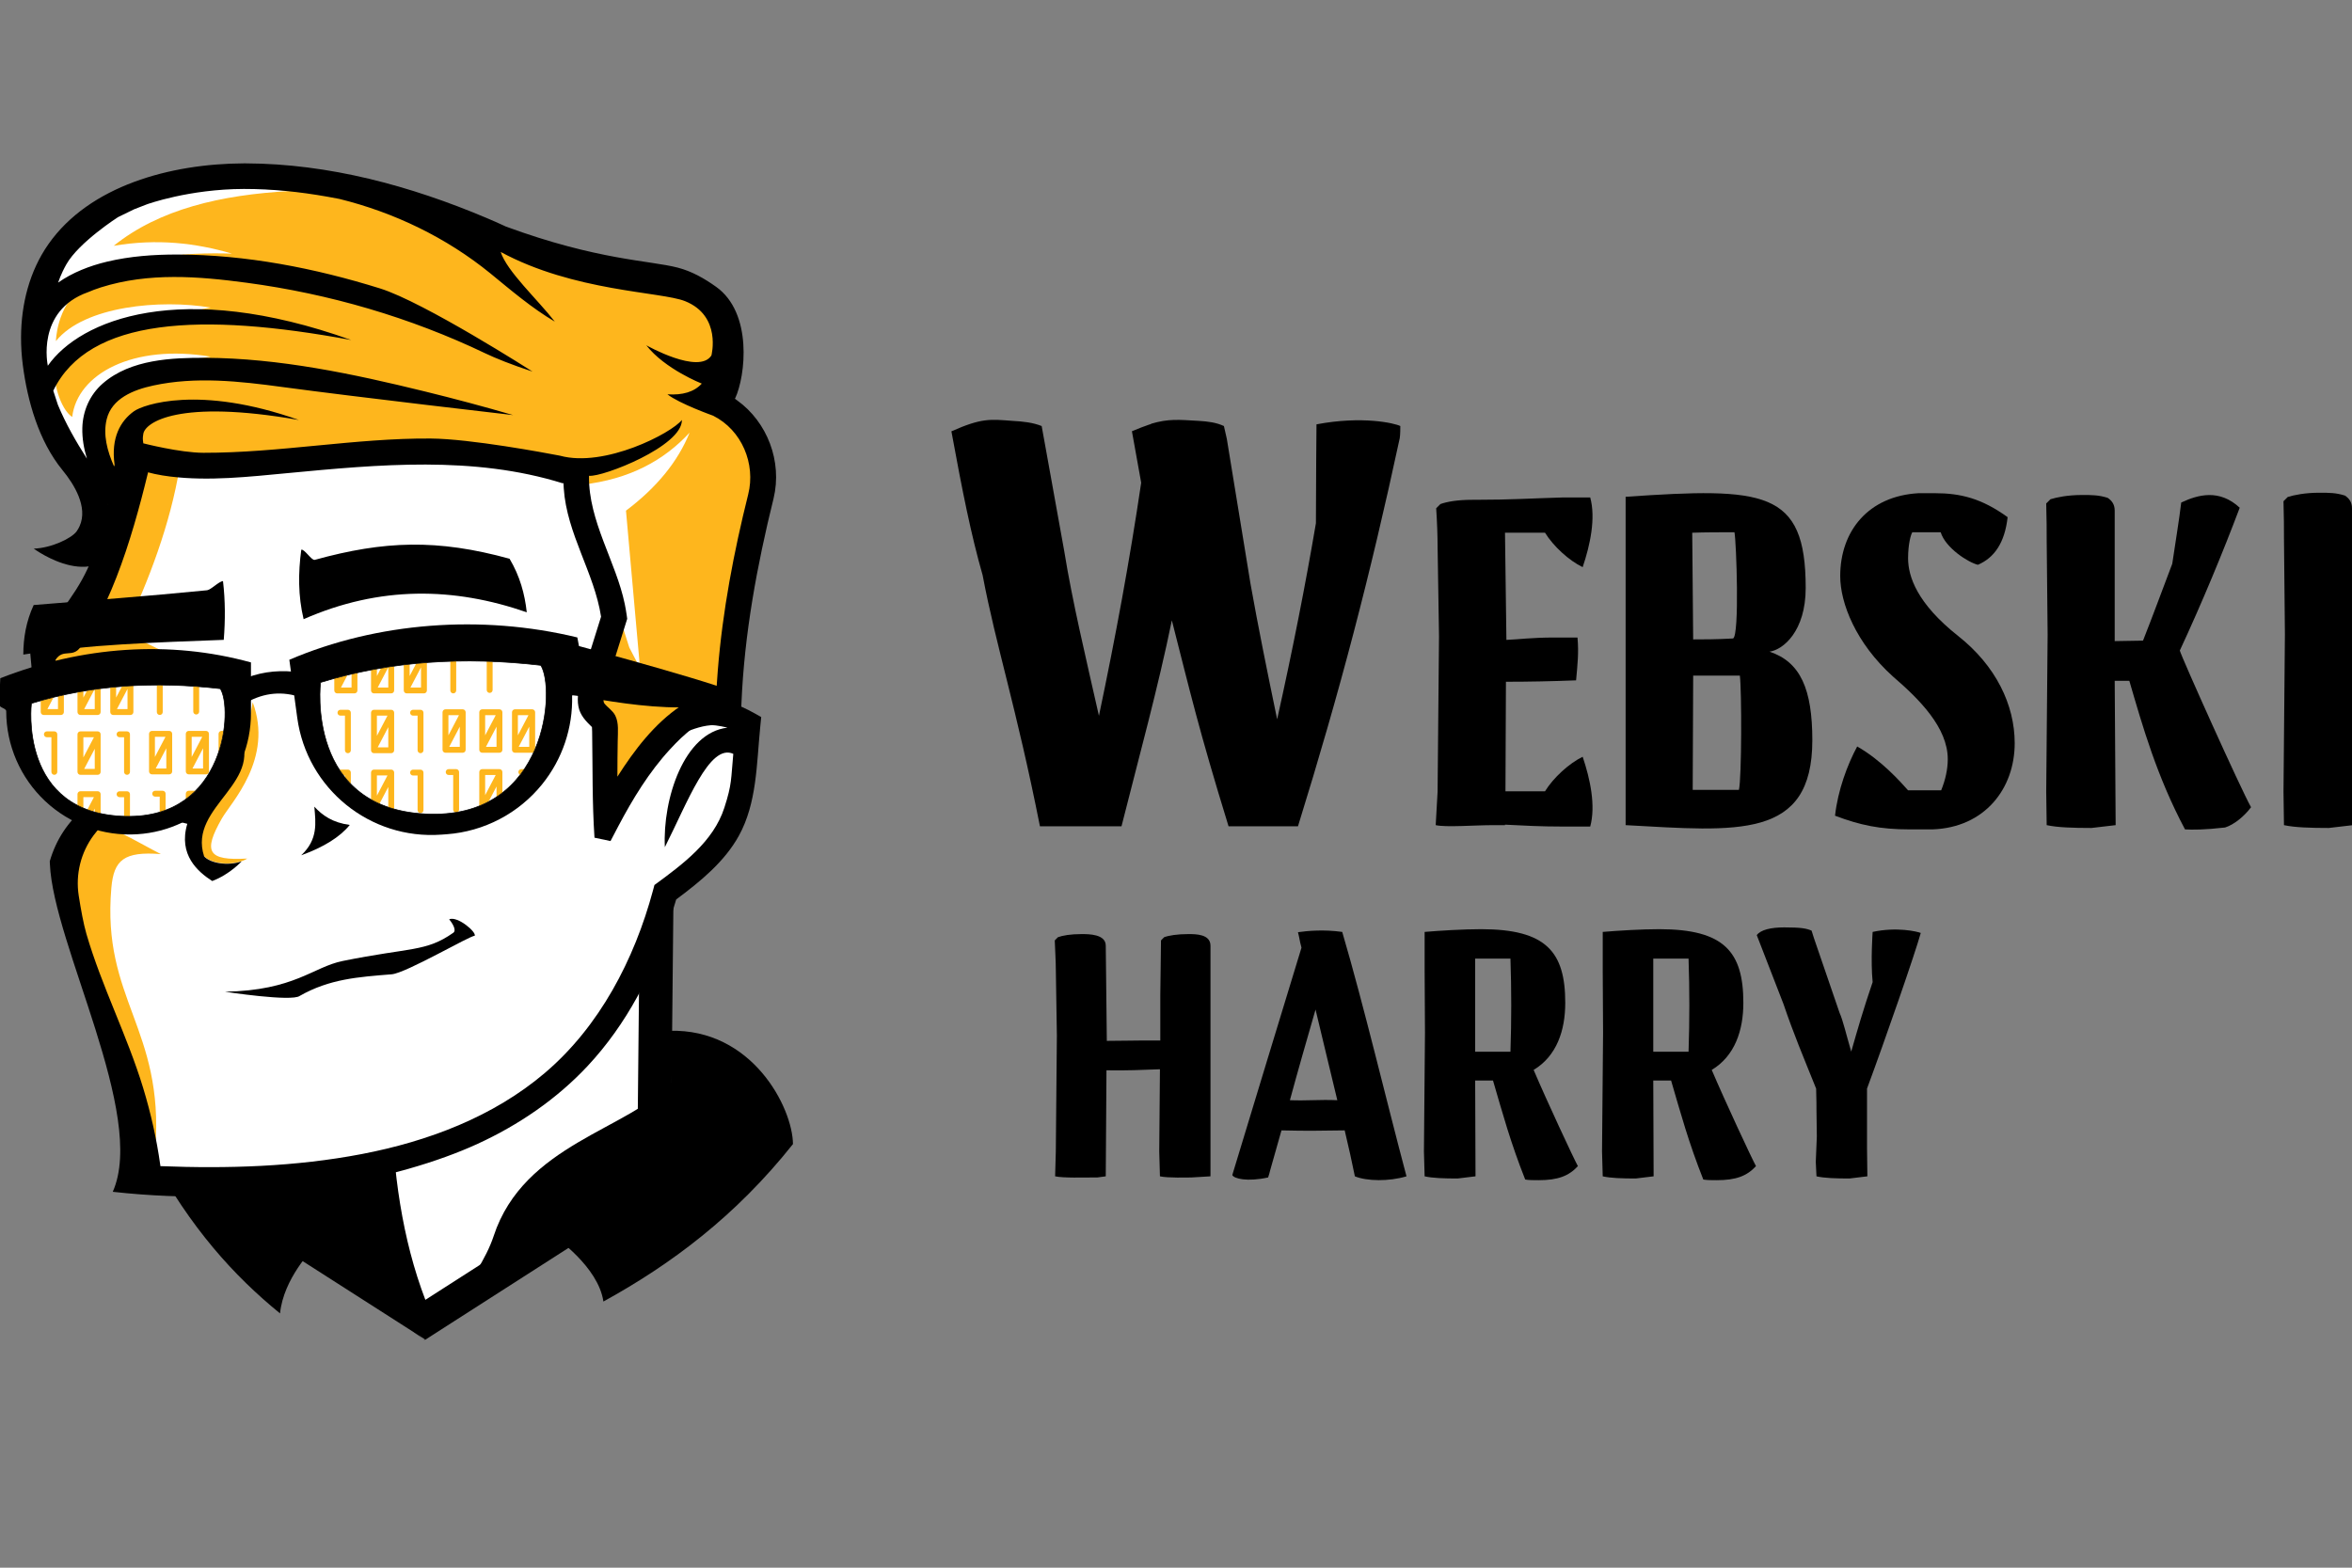
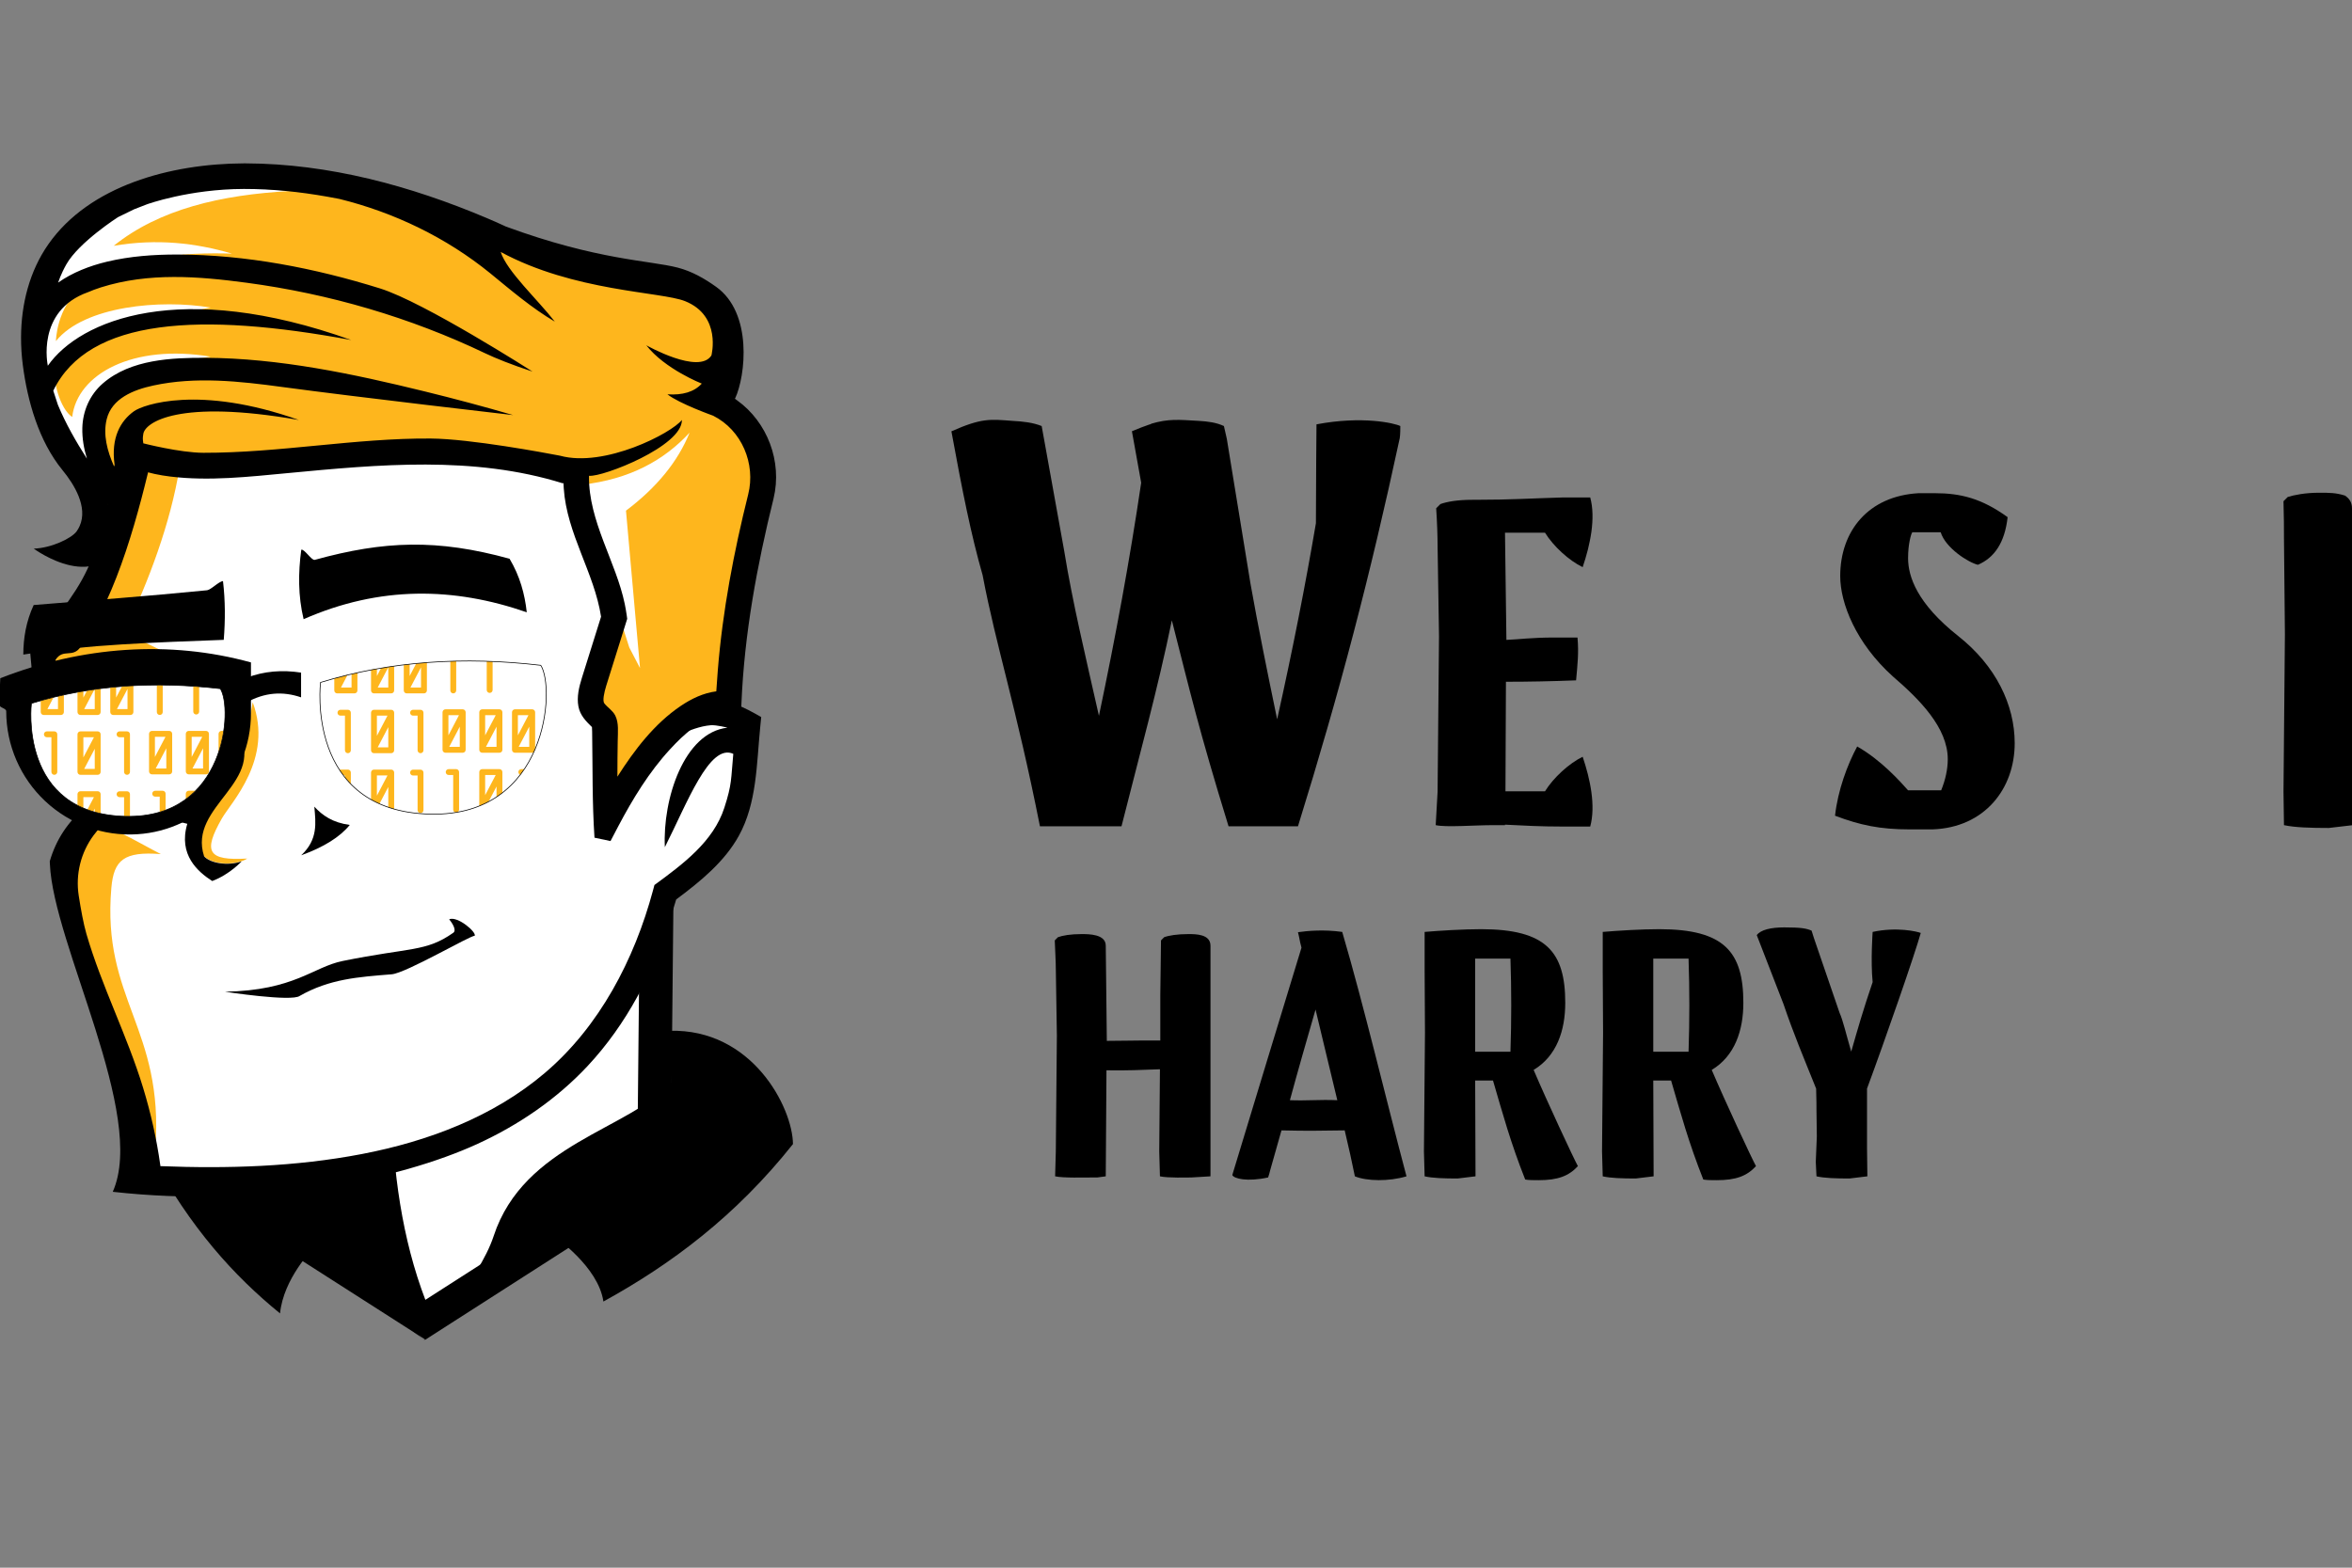
<svg xmlns="http://www.w3.org/2000/svg" width="100%" height="100%" viewBox="0 0 1500 1000" version="1.1" xml:space="preserve" style="fill-rule:evenodd;clip-rule:evenodd;stroke-linecap:square;stroke-miterlimit:1.5;">
  <rect x="0" y="0" width="1500" height="1000" fill="#808080" stroke="none" />
  <g transform="matrix(0.813,0,0,0.813,-258.549,-986.519)">
    <g transform="matrix(1.276,0,0,1.276,-1627.82,-985.034)">
      <g transform="matrix(0.748,0,0,0.748,978.231,834.605)">
        <path d="M1270.78,1911.85L1268.37,2152.07L1080.52,2272.5L952.53,2190.61L952.53,2149.66L1270.78,1911.85" style="fill:white;" />
      </g>
      <g transform="matrix(-0.581,0,0,0.858,2395.53,610.673)">
        <path d="M1123.44,2190.72C1145.18,2124.47 1220.8,2114.45 1250.56,2080.65L1249.53,2043.57C1308.7,2041.92 1337.65,2098.55 1337.92,2124.75C1297.08,2176.17 1250.84,2210.79 1202.09,2237.6C1198.48,2212.61 1167.31,2191.35 1167.31,2191.35L1049.21,2257.1C1049.21,2257.1 1113.12,2222.18 1123.44,2190.72Z" />
      </g>
      <g transform="matrix(0.748,0,0,0.748,978.231,834.605)">
        <path d="M1277.74,1898.14L1284.7,1898.21L1284.61,1907.33L1290.07,1914.64L1284.49,1918.81L1282.08,2159.65L1080.53,2288.86L938.753,2198.14L938.753,2142.75L1257.07,1904.9L1257.14,1897.94L1266.27,1898.03L1273.57,1892.57C1274.96,1894.43 1276.35,1896.29 1277.74,1898.14ZM966.307,2156.56L976.704,2148.79L1052.47,2092.18C1053.66,2150.94 1061.5,2206.36 1080.51,2256.14L1254.67,2144.49L1256.73,1939.55C1159.92,2011.89 1063.11,2084.22 966.307,2156.56Z" style="fill-rule:nonzero;" />
      </g>
      <g transform="matrix(0.748,0,0,0.748,992.157,834.605)">
        <path d="M831.139,1547.77C831.139,1547.77 779.671,1680.25 747.547,1727.45C751.78,1773.76 753.869,1813.07 798.679,1852.94C779.186,1863.22 767.579,1881.74 763.34,1896.82C766.819,1988.51 822.147,2042.66 835.214,2155.94C1082.45,2167.37 1213.15,2094.04 1258.99,1921.15C1324.55,1873.14 1320.03,1854.41 1327.24,1782.63C1301.12,1767.92 1290.07,1773.63 1264.53,1782.63C1276.27,1699 1277.99,1615.39 1277.81,1531.78C1119.77,1527.52 963.27,1514.25 831.139,1547.77Z" style="fill:white;" />
        <clipPath id="_clip1">
          <path d="M831.139,1547.77C831.139,1547.77 779.671,1680.25 747.547,1727.45C751.78,1773.76 753.869,1813.07 798.679,1852.94C779.186,1863.22 767.579,1881.74 763.34,1896.82C766.819,1988.51 822.147,2042.66 835.214,2155.94C1082.45,2167.37 1213.15,2094.04 1258.99,1921.15C1324.55,1873.14 1320.03,1854.41 1327.24,1782.63C1301.12,1767.92 1290.07,1773.63 1264.53,1782.63C1276.27,1699 1277.99,1615.39 1277.81,1531.78C1119.77,1527.52 963.27,1514.25 831.139,1547.77Z" />
        </clipPath>
        <g clip-path="url(#_clip1)">
          <path d="M844.481,1889.71C814.185,1887.36 805.804,1894.53 803.817,1917.46C795.848,2009.38 847.125,2032.53 840.016,2131.65C812.679,2078.71 770.252,1944.65 765.186,1890.62C786.899,1851.52 807.249,1870.67 844.481,1889.71ZM919.97,1764.84C937.299,1811.36 902.123,1847.34 894.701,1860.33C878.897,1887.98 883.045,1895.25 915.527,1893.38C906.857,1898.85 888.831,1899.22 880.424,1891.87C850.689,1865.86 884.005,1846.72 912.164,1809.83L919.97,1764.84ZM859.97,1571.54C852.362,1618 834.678,1664.96 814.428,1707.38L863.11,1731.3L754.266,1738.01L822.565,1563.64L859.97,1571.54Z" style="fill:rgb(254,182,29);" />
        </g>
      </g>
      <g transform="matrix(0.748,0,0,0.748,992.157,834.605)">
        <path d="M1055.39,1515.51C1128.44,1515.63 1201.38,1519.55 1274.38,1521.6L1276.23,1521.65L1287.87,1521.96C1288.02,1603.87 1286.82,1686.19 1276.74,1767.22L1276.68,1767.7C1277.09,1767.56 1277.51,1767.43 1277.92,1767.3C1289.66,1763.61 1302.08,1762.31 1313.82,1765.76C1319.9,1767.55 1325.66,1770.25 1331.2,1773.3L1331.86,1773.66L1337.92,1777.07L1337.1,1785.3C1334.09,1815.91 1334.37,1847.84 1319.51,1874.72C1307.73,1896.03 1288.05,1912.1 1268.03,1927.02C1268.03,1927.02 1265.54,1935.38 1263.46,1942.03C1249.46,1986.84 1227.34,2029.59 1195.14,2064.02C1169.78,2091.14 1138.57,2112.4 1104.9,2127.87C1040.15,2157.62 926.504,2180.91 804.968,2167.32C833.07,2104.05 756.035,1964.02 753.289,1897.76L753.204,1895.61C758.126,1878.31 768.298,1862.52 782.5,1851.44C782.226,1851.16 781.954,1850.88 781.681,1850.6C761.051,1829.12 747.691,1801.83 742.409,1771.26C740.081,1757.79 738.937,1744.15 737.705,1730.52L737.182,1724.77L739.567,1721.25C754.142,1699.54 773.12,1679.34 784.231,1655.22C799.996,1621 806.655,1582.41 820.46,1547.39C820.696,1546.79 820.932,1546.19 821.167,1545.6L821.6,1544.49L823.631,1539.27C897.662,1520.56 973.968,1515.67 1050.05,1515.51C1051.83,1515.51 1053.61,1515.51 1055.39,1515.51ZM1051.84,1535.67C980.401,1535.75 907.943,1539.51 838.951,1556.22L838.62,1556.3C826.714,1607.97 809.392,1675.78 778.565,1719.41C771.825,1728.95 764.259,1720.28 757.908,1730.07C760.444,1758.13 763.099,1787.13 777.354,1811.88C784.534,1824.34 794.199,1835.36 804.885,1844.97L813.902,1853.02L857.339,1849.36C814.151,1850.52 800.632,1861.97 795.761,1866.68C793.406,1868.96 791.26,1871.53 789.265,1874.22C778.679,1888.47 774.262,1906.38 777.006,1923.91C778.716,1934.93 780.922,1947.11 783.333,1955.38C795.918,1998.57 816.728,2038.6 829.916,2081.85C836.253,2102.64 841.029,2123.91 844.034,2145.39L844.15,2146.23C899.485,2148.4 955.26,2146.71 1009.55,2136.31C1064.07,2125.87 1117.69,2105.67 1160.06,2069.66C1204.99,2031.47 1233.67,1976.49 1248.98,1919.56L1250.16,1915.13C1273.76,1897.82 1298.6,1879.45 1307.62,1851.61C1313.99,1831.93 1312.99,1828.35 1314.98,1807.31C1295.37,1798.31 1277.2,1847.56 1258.72,1884.02C1256.83,1844.47 1274.43,1789.77 1310.18,1785.79C1310.18,1785.79 1301.08,1783.43 1296.44,1783.79C1287.48,1784.48 1279,1788.18 1270.26,1791.29L1269.08,1791.71L1256.98,1795.99L1252.94,1792.69C1258.73,1751.32 1262.86,1709.97 1265.01,1668.43C1267.16,1626.83 1267.72,1585.16 1267.74,1543.53L1267.74,1541.58C1266.06,1541.53 1264.37,1541.48 1262.69,1541.43C1194.62,1539.35 1126.68,1535.91 1058.9,1535.68C1056.55,1535.67 1054.2,1535.67 1051.84,1535.67Z" style="fill-rule:nonzero;" />
      </g>
      <g transform="matrix(0.748,0,0,0.748,987.343,825.362)">
        <path d="M825.008,1360.8C698.793,1413.73 755.881,1553.88 778.471,1579.45C810.961,1616.23 791.85,1645.46 779.17,1650.3C810.621,1655.54 821.07,1614.78 823.235,1568.9C885.97,1606.67 1044.75,1542.37 1179.59,1584.67C1194.22,1582.08 1150.62,1592.59 1191.29,1581.51C1152.72,1597.26 1199.79,1580.9 1191.48,1586.37C1189.4,1634.02 1216.47,1661.6 1222.52,1706.34L1206.09,1758.78C1198.6,1782.68 1207.35,1783.06 1213.82,1791.02C1216.74,1794.6 1212.84,1827.04 1216.04,1873.85C1258.53,1792.61 1296.72,1773.67 1316.53,1777.42C1318.77,1718.82 1329.25,1661.37 1343.59,1604.47C1350.49,1577.07 1338.51,1548.4 1314.18,1534.03C1312.09,1532.8 1309.97,1531.66 1307.84,1530.63C1328.68,1493.11 1328.68,1462.14 1299.23,1439.61C1269.78,1417.09 1131.14,1395.47 1131.14,1395.47C1131.14,1395.47 952.323,1307.41 825.008,1360.8Z" style="fill:rgb(254,182,29);" />
        <clipPath id="_clip2">
          <path d="M825.008,1360.8C698.793,1413.73 755.881,1553.88 778.471,1579.45C810.961,1616.23 791.85,1645.46 779.17,1650.3C810.621,1655.54 821.07,1614.78 823.235,1568.9C885.97,1606.67 1044.75,1542.37 1179.59,1584.67C1194.22,1582.08 1150.62,1592.59 1191.29,1581.51C1152.72,1597.26 1199.79,1580.9 1191.48,1586.37C1189.4,1634.02 1216.47,1661.6 1222.52,1706.34L1206.09,1758.78C1198.6,1782.68 1207.35,1783.06 1213.82,1791.02C1216.74,1794.6 1212.84,1827.04 1216.04,1873.85C1258.53,1792.61 1296.72,1773.67 1316.53,1777.42C1318.77,1718.82 1329.25,1661.37 1343.59,1604.47C1350.49,1577.07 1338.51,1548.4 1314.18,1534.03C1312.09,1532.8 1309.97,1531.66 1307.84,1530.63C1328.68,1493.11 1328.68,1462.14 1299.23,1439.61C1269.78,1417.09 1131.14,1395.47 1131.14,1395.47C1131.14,1395.47 952.323,1307.41 825.008,1360.8Z" />
        </clipPath>
        <g clip-path="url(#_clip2)">
          <g transform="matrix(1.336,0,0,1.336,-60.085,-410.095)">
            <path d="M761.529,1322.67C718.988,1324.99 681.028,1333.77 652.901,1356.38C679.615,1351.84 703.39,1354.65 725.676,1361.19C697.095,1360.21 656.317,1362.95 633.216,1381.71C617.542,1394.45 617.356,1415 617.356,1415C634.815,1393.33 681.891,1389.21 712.487,1394.38C677.846,1400.65 631.663,1410.42 617.341,1434.44C615.182,1438.07 619.705,1456.7 627.367,1461.7C630.498,1435.22 664.715,1416.58 712.533,1424.59C651.452,1434.47 640.234,1456.81 641.369,1481.38C641.673,1487.96 635.189,1491.57 633.604,1493.9C594.928,1459.08 605.086,1392.25 606.3,1388.66C622.186,1341.74 664.13,1312.93 761.529,1322.67Z" style="fill:white;" />
          </g>
          <g transform="matrix(1.336,0,0,1.336,-60.085,-410.095)">
            <path d="M1007.18,1471.33C991.459,1488.36 970.41,1500.02 941.089,1503.36L954.308,1554.2L970.069,1603.52L976.679,1616.23L968.036,1519.35C987.023,1505.05 1000.03,1489.03 1007.18,1471.33Z" style="fill:white;" />
          </g>
        </g>
      </g>
      <g transform="matrix(0.949,0.11,-0.11,0.949,995.833,333.039)">
        <path d="M1072.92,1935.85C1078.09,1933.02 1091.51,1942.09 1090.45,1944.56C1087.96,1944.36 1049.34,1973.49 1040.28,1975.29C1018.98,1979.52 1000.9,1982.84 983.088,1995.91C978.456,2000.41 934.993,1998.79 934.993,1998.79C979.35,1992.83 989.352,1976.49 1007.93,1970.42C1050.25,1956.59 1060.46,1958.55 1076.53,1944.2C1078.75,1942.22 1074.91,1937.79 1072.92,1935.85Z" style="fill-rule:nonzero;" />
      </g>
      <g transform="matrix(0.748,0,0,0.748,992.157,834.605)">
        <path d="M906.582,1786.87C933.91,1830.41 866.225,1849.56 880.054,1891.56C884.972,1897.13 899.277,1899.72 910.878,1895.7C910.878,1895.7 900.963,1906.54 886.703,1911.85C875.119,1904.38 858.611,1890.42 866.234,1864.81C850.957,1860.88 842.568,1859.45 836.033,1853.36C880.641,1851.87 907.206,1818.67 906.582,1786.87Z" />
      </g>
      <g transform="matrix(0.858,0,0,0.858,864.512,603.377)">
        <path d="M1123.44,2190.72C1145.18,2124.47 1220.8,2114.45 1250.56,2080.65L1249.53,2043.57C1308.7,2041.92 1337.65,2098.55 1337.92,2124.75C1297.08,2176.17 1250.84,2210.79 1202.09,2237.6C1198.48,2212.61 1167.31,2191.35 1167.31,2191.35L1073.28,2265.6C1073.28,2265.6 1113.12,2222.18 1123.44,2190.72Z" />
      </g>
      <g transform="matrix(0.692,0,0,0.692,910.471,488.4)">
        <path d="M998.202,2257.57C977.847,2315.85 917.96,2271.51 917.96,2271.51C933.521,2271.01 951.535,2262.4 955.997,2256.22C957.087,2254.72 958.007,2253.09 958.758,2251.39C966.206,2234.51 953.994,2214.51 943.415,2201.66C922.209,2175.67 912.353,2140 908.255,2108.48C907.18,2100.22 906.633,2091.82 906.678,2083.41C906.834,2054.31 914.069,2025.11 931.021,2000.93C967.359,1949.1 1039.29,1929.44 1104.59,1929.18C1105.19,1929.18 1105.8,1929.18 1106.4,1929.18C1179.9,1929.43 1252.5,1949.02 1320.4,1977.77C1325.35,1979.86 1330.28,1982.02 1335.16,1984.28C1335.9,1984.62 1336.63,1984.96 1337.37,1985.31C1419.15,2015.36 1465.28,2015.35 1490.13,2021.83C1502.57,2025.07 1513.63,2031.34 1524.23,2038.91C1556.73,2062.13 1550.42,2117.95 1541.05,2138.1C1541.05,2138.1 1539.34,2137.27 1542.88,2139.78C1569.54,2158.91 1583.15,2193.97 1575.22,2226.88C1560.5,2286.47 1549.24,2347.31 1546.68,2408.8L1546.17,2421.67L1544.43,2423.06C1538.46,2421.96 1532.49,2420.17 1526.86,2420.9C1510.1,2423.08 1495.88,2436.12 1483.38,2449.65C1464.62,2469.97 1450.06,2493.92 1437.16,2518.38L1430.36,2531.35L1416.12,2528.35C1414.03,2497.2 1414.54,2466.63 1414.03,2434.1C1414.01,2432.45 1413.88,2430.1 1413.88,2430.1C1408.67,2424.92 1403.35,2419.79 1401.84,2411.73C1400.24,2403.18 1402.41,2394.44 1404.95,2386.26L1421.96,2331.99C1415.96,2292.91 1391.52,2258.49 1388.81,2217.86C1388.67,2215.92 1388.57,2213.2 1388.57,2213.2L1387.98,2213.48C1308.69,2188.72 1223.91,2196.79 1143.73,2204.39C1108.98,2207.66 1073.7,2211.67 1039.2,2207.45C1029.92,2206.32 1020.71,2204.46 1011.85,2201.41C1010.01,2220.76 1004.69,2238.99 998.202,2257.57ZM1380.87,2069.8C1360.4,2057.71 1342.04,2042.01 1323.63,2026.94C1284.53,1995.1 1238.06,1972.75 1189.51,1960.78C1185.89,1960.07 1182.27,1959.4 1178.65,1958.76C1154.25,1954.44 1129.7,1951.88 1104.65,1951.91C1055.84,1951.98 1018.46,1965.57 1018.46,1965.57L1007.21,1969.94L992.866,1976.93C992.866,1976.93 958.077,1999.18 946.936,2018.89C945.791,2020.91 944.706,2022.99 943.686,2025.13C942.132,2028.38 940.778,2031.72 939.615,2035.12C952.241,2026.23 967.532,2020.21 983.154,2016.5C1003.53,2011.65 1024.66,2010.14 1045.64,2010.17C1106.57,2010.36 1167.53,2022.19 1225.57,2040.29C1264.88,2052.56 1361.08,2114.18 1361.08,2114.18C1342.76,2108.23 1327.84,2102.16 1319.17,2098C1252.44,2066.05 1180.49,2045.06 1107.11,2035.25C1064.27,2029.52 1020.11,2025.96 977.658,2039.36C975.522,2040.03 973.404,2040.76 971.309,2041.55C969.588,2042.2 967.93,2043.01 966.197,2043.62C919.656,2060.14 930.471,2109 930.471,2109C959.156,2068.05 1048.48,2031.88 1200,2086.14C1066.44,2061.36 966.73,2066.3 935.303,2131.18C935.303,2131.18 938.327,2140.58 939.373,2143.64C946.323,2160.42 955.47,2176.32 965.208,2191.58C962.476,2182.59 960.896,2173.48 961.121,2164.29C961.486,2149.42 967.569,2134.93 979.342,2124.7C1004.25,2103.07 1041.27,2101.89 1070.41,2101.94C1136.05,2102.29 1201.35,2116.13 1265.38,2131.83C1291.67,2138.27 1317.84,2145.26 1343.84,2152.84C1343.84,2152.84 1205.02,2136.85 1138.73,2127.88C1100.67,2122.72 1061.76,2118.44 1024.13,2126.58C1006.42,2130.41 987.286,2138.07 982.766,2156.51C979.425,2170.15 983.139,2184.51 989.317,2198.47C989.348,2198.11 989.854,2197.5 989.731,2196.6C986.531,2173.26 994.776,2158.11 1007.13,2149.34C1015.05,2143.72 1064.59,2125.66 1153.49,2157.2C1046.28,2138.33 1016.79,2159.47 1015.29,2169.58C1014.71,2173.54 1014.75,2173.73 1015.29,2177.94C1015.29,2177.94 1047.8,2186.31 1068.71,2186.35C1136.33,2186.45 1204.16,2173.19 1270.58,2173.67C1305.94,2173.92 1373.11,2186.56 1384.07,2188.66C1385.06,2188.85 1385.6,2188.96 1385.6,2188.96C1425.05,2199.72 1484.54,2168.99 1493.78,2157.15C1494.24,2180.55 1423.39,2208.04 1411.47,2206.78L1411.25,2207.08C1410.71,2247.02 1435.35,2283.47 1443.01,2320.68C1443.7,2324.03 1444.28,2327.4 1444.76,2330.79L1445.18,2333.89C1438.95,2353.79 1432.66,2373.67 1426.48,2393.59C1424.69,2399.46 1423.08,2406.8 1424.9,2409.08C1427.86,2412.78 1432.42,2415.49 1434.59,2419.86C1437.89,2426.51 1436.84,2434.56 1436.75,2442.55C1436.62,2452.54 1436.44,2462.55 1436.48,2472.56L1436.48,2474.13C1451.65,2450.35 1469.16,2427.24 1492.72,2411.3C1502.26,2404.85 1512.88,2399.76 1524.33,2398.31C1524.33,2398.31 1524.99,2388.13 1525.68,2379.57C1529.93,2326.72 1539.85,2274.69 1552.69,2223.25C1559.43,2196.24 1547.14,2166.23 1521.51,2153.38C1521.51,2153.38 1491.27,2142.61 1480.92,2134.38C1494.38,2135.27 1504.69,2132.28 1511.43,2124.87C1511.43,2124.87 1478.73,2112.04 1462.15,2090.81C1462.15,2090.81 1508.87,2117.26 1519.99,2099.87C1519.99,2099.87 1529.27,2064.7 1496.6,2051.61C1475.43,2043.14 1397.86,2043.13 1332.78,2007.88C1338.38,2025.2 1365.53,2050.05 1380.87,2069.8ZM983.546,2231.91L983.563,2232.04L983.589,2232.26L983.64,2232.08L983.546,2231.91Z" />
      </g>
      <g transform="matrix(1.28,-0.094,0.094,1.28,-364.629,-483.003)">
        <path d="M1428.57,2107.45C1426.41,2107.5 1422.59,2111.22 1420.5,2111.27C1390.74,2112.01 1366.81,2112 1337.3,2112.24C1333.08,2119.85 1331.21,2127.65 1330.6,2135.55C1362.2,2132.99 1394.04,2134.39 1426.87,2135.55C1428.31,2126.22 1429,2116.86 1428.57,2107.45Z" />
      </g>
      <g transform="matrix(-1.425,0.044,0.044,1.425,3650.93,-1002.28)">
        <path d="M1426.95,2105.57C1425.58,2105.22 1422.63,2110.45 1421.29,2110.13C1391.06,2102.78 1368.18,2102.7 1337.3,2112.24C1333.08,2119.85 1331.21,2127.65 1330.6,2135.55C1361.67,2123.69 1393.53,2122.12 1426.87,2135.55C1428.97,2125.42 1428.6,2115.46 1426.95,2105.57Z" />
      </g>
      <g transform="matrix(0.748,0,0,0.748,997.989,824.409)">
        <path d="M962.833,1864.28C963.98,1877.76 966.023,1891.27 952.039,1904.33C970.389,1897.7 983.811,1889.42 991.977,1879.37C977.941,1877.53 969.488,1871.58 962.818,1864.32" />
      </g>
      <g transform="matrix(1.146,-0.071,0,1.358,235.906,-938.476)">
        <path d="M1259.45,2325.59C1215.76,2313.14 1168.81,2313.54 1124.98,2325.71C1124.98,2325.71 1124.59,2330.99 1124.59,2337.85C1124.59,2339.05 1128.16,2339.48 1128.16,2340.82C1128.16,2356.22 1135.71,2371.33 1149.01,2382.58C1162.31,2393.82 1180.19,2400.2 1198.41,2400.2C1198.41,2400.2 1198.41,2400.2 1198.41,2400.2C1232.71,2400.2 1259.45,2377.6 1259.45,2348.6C1259.45,2335.77 1259.45,2325.59 1259.45,2325.59Z" />
      </g>
      <g transform="matrix(-1.292,0.095,0.207,1.518,2848.64,-1521.27)">
-         <path d="M1259.45,2325.59C1215.76,2313.14 1166.16,2312.95 1122.34,2325.12L1122.12,2328.63C1122.12,2328.63 1047.47,2351.29 1050.56,2352.81C1072.29,2363.44 1128.38,2347.02 1128.54,2348.29C1130.18,2361.2 1137.2,2373.55 1148.44,2383.05C1161.38,2393.99 1178.78,2400.2 1196.5,2400.2C1197.35,2400.2 1198.2,2400.2 1199.05,2400.2C1233,2400.2 1259.45,2377.84 1259.45,2349.14C1259.45,2336.05 1259.45,2325.59 1259.45,2325.59Z" />
-       </g>
+         </g>
      <g transform="matrix(1.194,-0.114,0,1.194,181.857,-472.884)">
        <path d="M1279.89,2307.63C1270.24,2305.22 1260.83,2305 1251.73,2307.63L1251.73,2320.37C1261.11,2315.98 1270.49,2316.24 1279.89,2320.37L1279.89,2307.63Z" />
      </g>
      <g transform="matrix(1.043,0,0,1.043,385.993,-328.085)">
        <path d="M1110.52,2381.13C1110.52,2381.13 1102.49,2446.36 1166.09,2447.74C1225.4,2449.03 1229.29,2383.88 1221.86,2372.48C1183.27,2367.98 1146.04,2370.23 1110.52,2381.13Z" style="fill:white;" />
        <clipPath id="_clip3">
          <path d="M1110.52,2381.13C1110.52,2381.13 1102.49,2446.36 1166.09,2447.74C1225.4,2449.03 1229.29,2383.88 1221.86,2372.48C1183.27,2367.98 1146.04,2370.23 1110.52,2381.13Z" />
        </clipPath>
        <g clip-path="url(#_clip3)">
          <g transform="matrix(0.14,0,0,0.14,988.747,2051.56)">
            <path d="M1272.33,2724.25C1279.17,2724.25 1284.72,2729.81 1284.72,2736.65C1284.72,2736.65 1284.72,2894.88 1284.72,2894.88C1284.72,2901.72 1279.17,2907.27 1272.33,2907.27C1265.49,2907.27 1259.94,2901.72 1259.94,2894.88L1259.94,2749.04L1240.89,2749.04C1234.05,2749.04 1228.49,2743.49 1228.49,2736.65C1228.49,2729.81 1234.05,2724.25 1240.89,2724.25L1272.33,2724.25ZM966.326,2724.01C973.165,2724.01 978.718,2729.56 978.718,2736.4C978.718,2736.4 978.718,2894.63 978.718,2894.63C978.718,2901.47 973.165,2907.02 966.326,2907.02C959.487,2907.02 953.934,2901.47 953.934,2894.63L953.934,2748.79L934.884,2748.79C928.044,2748.79 922.492,2743.24 922.492,2736.4C922.492,2729.56 928.044,2724.01 934.884,2724.01L966.326,2724.01ZM1148.86,2907.02L1076.18,2907.02C1069.34,2907.02 1063.79,2901.47 1063.79,2894.63C1063.79,2894.63 1063.79,2736.4 1063.79,2736.4C1063.79,2729.56 1069.34,2724.01 1076.18,2724.01L1148.86,2724.01C1155.7,2724.01 1161.25,2729.56 1161.25,2736.4C1161.25,2736.4 1161.25,2894.63 1161.25,2894.63C1161.25,2901.47 1155.7,2907.02 1148.86,2907.02ZM1422.33,2722.05C1429.17,2722.05 1434.72,2727.61 1434.72,2734.45C1434.72,2734.45 1434.72,2892.68 1434.72,2892.68C1434.72,2899.52 1429.17,2905.07 1422.33,2905.07C1415.49,2905.07 1409.94,2899.52 1409.94,2892.68L1409.94,2746.84L1390.89,2746.84C1384.05,2746.84 1378.5,2741.29 1378.5,2734.45C1378.5,2727.61 1384.05,2722.05 1390.89,2722.05L1422.33,2722.05ZM1604.87,2905.07L1532.19,2905.07C1525.35,2905.07 1519.8,2899.52 1519.8,2892.68C1519.8,2892.68 1519.8,2734.45 1519.8,2734.45C1519.8,2727.61 1525.35,2722.05 1532.19,2722.05L1604.87,2722.05C1611.7,2722.05 1617.26,2727.61 1617.26,2734.45C1617.26,2734.45 1617.26,2892.68 1617.26,2892.68C1617.26,2899.52 1611.7,2905.07 1604.87,2905.07ZM1728.33,2722.05C1735.17,2722.05 1740.73,2727.61 1740.73,2734.45C1740.73,2734.45 1740.73,2892.68 1740.73,2892.68C1740.73,2899.52 1735.17,2905.07 1728.33,2905.07C1721.5,2905.07 1715.94,2899.52 1715.94,2892.68L1715.94,2746.84L1696.89,2746.84C1690.05,2746.84 1684.5,2741.29 1684.5,2734.45C1684.5,2727.61 1690.05,2722.05 1696.89,2722.05L1728.33,2722.05ZM1136.47,2797.22C1136.26,2797.63 1136.05,2798.03 1135.83,2798.44L1092.6,2881.04C1092.38,2881.45 1092.17,2881.85 1091.96,2882.24L1136.47,2882.24L1136.47,2797.22ZM1592.47,2795.26C1592.26,2795.68 1592.05,2796.08 1591.84,2796.49L1548.6,2879.09C1548.39,2879.49 1548.18,2879.89 1547.97,2880.29L1592.47,2880.29L1592.47,2795.26ZM1133.08,2748.79L1088.57,2748.79L1088.57,2833.81C1088.79,2833.4 1089,2833 1089.21,2832.59L1132.44,2749.99C1132.66,2749.59 1132.87,2749.18 1133.08,2748.79ZM1589.09,2746.84L1544.58,2746.84L1544.58,2831.86C1544.79,2831.45 1545,2831.05 1545.21,2830.64L1588.45,2748.04C1588.66,2747.64 1588.87,2747.24 1589.09,2746.84ZM966.326,2471.95C973.165,2471.95 978.718,2477.5 978.718,2484.34C978.718,2484.34 978.718,2642.58 978.718,2642.58C978.718,2649.42 973.165,2654.97 966.326,2654.97C959.487,2654.97 953.934,2649.42 953.934,2642.58L953.934,2496.73L934.884,2496.73C928.044,2496.73 922.492,2491.18 922.492,2484.34C922.492,2477.5 928.044,2471.95 934.884,2471.95L966.326,2471.95ZM1272.33,2471.95C1279.17,2471.95 1284.72,2477.5 1284.72,2484.34C1284.72,2484.34 1284.72,2642.58 1284.72,2642.58C1284.72,2649.42 1279.17,2654.97 1272.33,2654.97C1265.49,2654.97 1259.94,2649.42 1259.94,2642.58L1259.94,2496.73L1240.89,2496.73C1234.05,2496.73 1228.49,2491.18 1228.49,2484.34C1228.49,2477.5 1234.05,2471.95 1240.89,2471.95L1272.33,2471.95ZM1148.86,2654.97L1076.18,2654.97C1069.34,2654.97 1063.79,2649.42 1063.79,2642.58C1063.79,2642.58 1063.79,2484.34 1063.79,2484.34C1063.79,2477.5 1069.34,2471.95 1076.18,2471.95L1148.86,2471.95C1155.7,2471.95 1161.25,2477.5 1161.25,2484.34C1161.25,2484.34 1161.25,2642.58 1161.25,2642.58C1161.25,2649.42 1155.7,2654.97 1148.86,2654.97ZM1866.25,2470C1873.09,2470 1878.64,2475.55 1878.64,2482.39C1878.64,2482.39 1878.64,2640.63 1878.64,2640.63C1878.64,2647.47 1873.09,2653.02 1866.25,2653.02C1859.41,2653.02 1853.86,2647.47 1853.86,2640.63L1853.86,2494.78L1834.81,2494.78C1827.97,2494.78 1822.41,2489.23 1822.41,2482.39C1822.41,2475.55 1827.97,2470 1834.81,2470L1866.25,2470ZM1450.08,2653.02L1377.4,2653.02C1370.57,2653.02 1365.01,2647.47 1365.01,2640.63C1365.01,2640.63 1365.01,2482.39 1365.01,2482.39C1365.01,2475.55 1370.57,2470 1377.4,2470L1450.08,2470C1456.92,2470 1462.47,2475.55 1462.47,2482.39C1462.47,2482.39 1462.47,2640.63 1462.47,2640.63C1462.47,2647.47 1456.92,2653.02 1450.08,2653.02ZM1742.78,2653.02L1670.1,2653.02C1663.26,2653.02 1657.71,2647.47 1657.71,2640.63C1657.71,2640.63 1657.71,2482.39 1657.71,2482.39C1657.71,2475.55 1663.26,2470 1670.1,2470L1742.78,2470C1749.62,2470 1755.17,2475.55 1755.17,2482.39C1755.17,2482.39 1755.17,2640.63 1755.17,2640.63C1755.17,2647.47 1749.62,2653.02 1742.78,2653.02ZM1604.87,2653.02L1532.19,2653.02C1525.35,2653.02 1519.8,2647.47 1519.8,2640.63C1519.8,2640.63 1519.8,2482.39 1519.8,2482.39C1519.8,2475.55 1525.35,2470 1532.19,2470L1604.87,2470C1611.7,2470 1617.26,2475.55 1617.26,2482.39C1617.26,2482.39 1617.26,2640.63 1617.26,2640.63C1617.26,2647.47 1611.7,2653.02 1604.87,2653.02ZM1136.47,2545.16C1136.26,2545.57 1136.05,2545.98 1135.83,2546.38L1092.6,2628.98C1092.38,2629.39 1092.17,2629.79 1091.96,2630.18L1136.47,2630.18L1136.47,2545.16ZM1437.69,2543.21C1437.48,2543.62 1437.27,2544.03 1437.06,2544.43L1393.82,2627.03C1393.61,2627.44 1393.4,2627.84 1393.18,2628.23L1437.69,2628.23L1437.69,2543.21ZM1730.39,2543.21C1730.18,2543.62 1729.97,2544.03 1729.75,2544.43L1686.52,2627.03C1686.31,2627.44 1686.09,2627.84 1685.88,2628.23L1730.39,2628.23L1730.39,2543.21ZM1592.47,2543.21C1592.26,2543.62 1592.05,2544.03 1591.84,2544.43L1548.6,2627.03C1548.39,2627.44 1548.18,2627.84 1547.97,2628.23L1592.47,2628.23L1592.47,2543.21ZM1133.08,2496.73L1088.57,2496.73L1088.57,2581.76C1088.79,2581.35 1089,2580.94 1089.21,2580.53L1132.44,2497.93C1132.66,2497.53 1132.87,2497.13 1133.08,2496.73ZM1434.3,2494.78L1389.8,2494.78L1389.8,2579.81C1390.01,2579.4 1390.22,2578.99 1390.43,2578.58L1433.67,2495.98C1433.88,2495.58 1434.09,2495.18 1434.3,2494.78ZM1727,2494.78L1682.5,2494.78L1682.5,2579.81C1682.71,2579.4 1682.92,2578.99 1683.13,2578.58L1726.37,2495.98C1726.58,2495.58 1726.79,2495.18 1727,2494.78ZM1589.09,2494.78L1544.58,2494.78L1544.58,2579.81C1544.79,2579.4 1545,2578.99 1545.21,2578.58L1588.45,2495.98C1588.66,2495.58 1588.87,2495.18 1589.09,2494.78ZM1148.86,2402.91L1076.18,2402.91C1069.34,2402.91 1063.79,2397.36 1063.79,2390.52C1063.79,2390.52 1063.79,2232.28 1063.79,2232.28C1063.79,2225.45 1069.34,2219.89 1076.18,2219.89L1148.86,2219.89C1155.7,2219.89 1161.25,2225.45 1161.25,2232.28C1161.25,2232.28 1161.25,2390.52 1161.25,2390.52C1161.25,2397.36 1155.7,2402.91 1148.86,2402.91ZM1410.24,2219.89C1417.08,2219.89 1422.64,2225.45 1422.64,2232.28C1422.64,2232.28 1422.64,2390.52 1422.64,2390.52C1422.64,2397.36 1417.08,2402.91 1410.24,2402.91C1403.4,2402.91 1397.85,2397.36 1397.85,2390.52L1397.85,2244.68L1378.8,2244.68C1371.96,2244.68 1366.41,2239.13 1366.41,2232.28C1366.41,2225.45 1371.96,2219.89 1378.8,2219.89L1410.24,2219.89ZM994.077,2402.91L921.4,2402.91C914.56,2402.91 909.008,2397.36 909.008,2390.52C909.008,2390.52 909.008,2232.28 909.008,2232.28C909.008,2225.45 914.56,2219.89 921.4,2219.89L994.077,2219.89C1000.92,2219.89 1006.47,2225.45 1006.47,2232.28C1006.47,2232.28 1006.47,2390.52 1006.47,2390.52C1006.47,2397.36 1000.92,2402.91 994.077,2402.91ZM1286.78,2402.91L1214.1,2402.91C1207.26,2402.91 1201.71,2397.36 1201.71,2390.52C1201.71,2390.52 1201.71,2232.28 1201.71,2232.28C1201.71,2225.45 1207.26,2219.89 1214.1,2219.89L1286.78,2219.89C1293.61,2219.89 1299.17,2225.45 1299.17,2232.28C1299.17,2232.28 1299.17,2390.52 1299.17,2390.52C1299.17,2397.36 1293.62,2402.91 1286.78,2402.91ZM811.543,2219.89C818.382,2219.89 823.935,2225.45 823.935,2232.28C823.935,2232.28 823.935,2390.52 823.935,2390.52C823.935,2397.36 818.382,2402.91 811.543,2402.91C804.704,2402.91 799.151,2397.36 799.151,2390.52L799.151,2244.68L780.101,2244.68C773.261,2244.68 767.709,2239.13 767.709,2232.28C767.709,2225.45 773.261,2219.89 780.101,2219.89L811.543,2219.89ZM1563.63,2217.94C1570.47,2217.94 1576.02,2223.5 1576.02,2230.34C1576.02,2230.34 1576.02,2388.57 1576.02,2388.57C1576.02,2395.41 1570.47,2400.96 1563.63,2400.96C1556.79,2400.96 1551.24,2395.41 1551.24,2388.57L1551.24,2242.73L1532.19,2242.73C1525.35,2242.73 1519.8,2237.17 1519.8,2230.34C1519.8,2223.5 1525.35,2217.94 1532.19,2217.94L1563.63,2217.94ZM1274.38,2293.1C1274.17,2293.51 1273.96,2293.92 1273.75,2294.33L1230.51,2376.93C1230.3,2377.33 1230.09,2377.73 1229.88,2378.13L1274.38,2378.13L1274.38,2293.1ZM981.685,2293.1C981.474,2293.51 981.263,2293.92 981.05,2294.33L937.814,2376.93C937.602,2377.33 937.39,2377.73 937.179,2378.13L981.685,2378.13L981.685,2293.1ZM1136.47,2293.1C1136.26,2293.51 1136.05,2293.92 1135.83,2294.33L1092.6,2376.93C1092.38,2377.33 1092.17,2377.73 1091.96,2378.13L1136.47,2378.13L1136.47,2293.1ZM978.297,2244.68L933.792,2244.68L933.792,2329.7C934.002,2329.29 934.213,2328.88 934.426,2328.48L977.662,2245.88C977.874,2245.47 978.086,2245.07 978.297,2244.68ZM1133.08,2244.68L1088.57,2244.68L1088.57,2329.7C1088.79,2329.29 1089,2328.88 1089.21,2328.48L1132.44,2245.88C1132.66,2245.47 1132.87,2245.07 1133.08,2244.68ZM1271,2244.68L1226.49,2244.68L1226.49,2329.7C1226.7,2329.29 1226.91,2328.88 1227.12,2328.48L1270.36,2245.88C1270.57,2245.47 1270.78,2245.07 1271,2244.68ZM1107.63,1967.84C1114.46,1967.84 1120.02,1973.39 1120.02,1980.23C1120.02,1980.23 1120.02,2138.47 1120.02,2138.47C1120.02,2145.3 1114.46,2150.86 1107.63,2150.86C1100.79,2150.86 1095.23,2145.3 1095.23,2138.47L1095.23,1992.62L1076.18,1992.62C1069.34,1992.62 1063.79,1987.07 1063.79,1980.23C1063.79,1973.39 1069.34,1967.84 1076.18,1967.84L1107.63,1967.84Z" style="fill:rgb(254,182,29);" />
          </g>
        </g>
        <path d="M1110.52,2381.13C1110.52,2381.13 1102.49,2446.36 1166.09,2447.74C1225.4,2449.03 1229.29,2383.88 1221.86,2372.48C1183.27,2367.98 1146.04,2370.23 1110.52,2381.13Z" style="fill:none;stroke:black;stroke-width:0.41px;" />
      </g>
      <g transform="matrix(1.216,0,0,1.216,371.62,-752.91)">
        <path d="M1110.52,2381.13C1110.52,2381.13 1102.49,2446.36 1166.09,2447.74C1225.4,2449.03 1229.29,2383.88 1221.86,2372.48C1183.27,2367.98 1146.04,2370.23 1110.52,2381.13Z" style="fill:white;" />
        <clipPath id="_clip4">
          <path d="M1110.52,2381.13C1110.52,2381.13 1102.49,2446.36 1166.09,2447.74C1225.4,2449.03 1229.29,2383.88 1221.86,2372.48C1183.27,2367.98 1146.04,2370.23 1110.52,2381.13Z" />
        </clipPath>
        <g clip-path="url(#_clip4)">
          <g transform="matrix(0.12,0,0,0.12,1008.39,2098.33)">
            <path d="M1272.33,2724.25C1279.17,2724.25 1284.72,2729.81 1284.72,2736.65C1284.72,2736.65 1284.72,2894.88 1284.72,2894.88C1284.72,2901.72 1279.17,2907.27 1272.33,2907.27C1265.49,2907.27 1259.94,2901.72 1259.94,2894.88L1259.94,2749.04L1240.89,2749.04C1234.05,2749.04 1228.49,2743.49 1228.49,2736.65C1228.49,2729.81 1234.05,2724.25 1240.89,2724.25L1272.33,2724.25ZM966.326,2724.01C973.165,2724.01 978.718,2729.56 978.718,2736.4C978.718,2736.4 978.718,2894.63 978.718,2894.63C978.718,2901.47 973.165,2907.02 966.326,2907.02C959.487,2907.02 953.934,2901.47 953.934,2894.63L953.934,2748.79L934.884,2748.79C928.044,2748.79 922.492,2743.24 922.492,2736.4C922.492,2729.56 928.044,2724.01 934.884,2724.01L966.326,2724.01ZM1148.86,2907.02L1076.18,2907.02C1069.34,2907.02 1063.79,2901.47 1063.79,2894.63C1063.79,2894.63 1063.79,2736.4 1063.79,2736.4C1063.79,2729.56 1069.34,2724.01 1076.18,2724.01L1148.86,2724.01C1155.7,2724.01 1161.25,2729.56 1161.25,2736.4C1161.25,2736.4 1161.25,2894.63 1161.25,2894.63C1161.25,2901.47 1155.7,2907.02 1148.86,2907.02ZM1422.33,2722.05C1429.17,2722.05 1434.72,2727.61 1434.72,2734.45C1434.72,2734.45 1434.72,2892.68 1434.72,2892.68C1434.72,2899.52 1429.17,2905.07 1422.33,2905.07C1415.49,2905.07 1409.94,2899.52 1409.94,2892.68L1409.94,2746.84L1390.89,2746.84C1384.05,2746.84 1378.5,2741.29 1378.5,2734.45C1378.5,2727.61 1384.05,2722.05 1390.89,2722.05L1422.33,2722.05ZM1604.87,2905.07L1532.19,2905.07C1525.35,2905.07 1519.8,2899.52 1519.8,2892.68C1519.8,2892.68 1519.8,2734.45 1519.8,2734.45C1519.8,2727.61 1525.35,2722.05 1532.19,2722.05L1604.87,2722.05C1611.7,2722.05 1617.26,2727.61 1617.26,2734.45C1617.26,2734.45 1617.26,2892.68 1617.26,2892.68C1617.26,2899.52 1611.7,2905.07 1604.87,2905.07ZM1728.33,2722.05C1735.17,2722.05 1740.73,2727.61 1740.73,2734.45C1740.73,2734.45 1740.73,2892.68 1740.73,2892.68C1740.73,2899.52 1735.17,2905.07 1728.33,2905.07C1721.5,2905.07 1715.94,2899.52 1715.94,2892.68L1715.94,2746.84L1696.89,2746.84C1690.05,2746.84 1684.5,2741.29 1684.5,2734.45C1684.5,2727.61 1690.05,2722.05 1696.89,2722.05L1728.33,2722.05ZM1136.47,2797.22C1136.26,2797.63 1136.05,2798.03 1135.83,2798.44L1092.6,2881.04C1092.38,2881.45 1092.17,2881.85 1091.96,2882.24L1136.47,2882.24L1136.47,2797.22ZM1592.47,2795.26C1592.26,2795.68 1592.05,2796.08 1591.84,2796.49L1548.6,2879.09C1548.39,2879.49 1548.18,2879.89 1547.97,2880.29L1592.47,2880.29L1592.47,2795.26ZM1133.08,2748.79L1088.57,2748.79L1088.57,2833.81C1088.79,2833.4 1089,2833 1089.21,2832.59L1132.44,2749.99C1132.66,2749.59 1132.87,2749.18 1133.08,2748.79ZM1589.09,2746.84L1544.58,2746.84L1544.58,2831.86C1544.79,2831.45 1545,2831.05 1545.21,2830.64L1588.45,2748.04C1588.66,2747.64 1588.87,2747.24 1589.09,2746.84ZM966.326,2471.95C973.165,2471.95 978.718,2477.5 978.718,2484.34C978.718,2484.34 978.718,2642.58 978.718,2642.58C978.718,2649.42 973.165,2654.97 966.326,2654.97C959.487,2654.97 953.934,2649.42 953.934,2642.58L953.934,2496.73L934.884,2496.73C928.044,2496.73 922.492,2491.18 922.492,2484.34C922.492,2477.5 928.044,2471.95 934.884,2471.95L966.326,2471.95ZM1272.33,2471.95C1279.17,2471.95 1284.72,2477.5 1284.72,2484.34C1284.72,2484.34 1284.72,2642.58 1284.72,2642.58C1284.72,2649.42 1279.17,2654.97 1272.33,2654.97C1265.49,2654.97 1259.94,2649.42 1259.94,2642.58L1259.94,2496.73L1240.89,2496.73C1234.05,2496.73 1228.49,2491.18 1228.49,2484.34C1228.49,2477.5 1234.05,2471.95 1240.89,2471.95L1272.33,2471.95ZM1148.86,2654.97L1076.18,2654.97C1069.34,2654.97 1063.79,2649.42 1063.79,2642.58C1063.79,2642.58 1063.79,2484.34 1063.79,2484.34C1063.79,2477.5 1069.34,2471.95 1076.18,2471.95L1148.86,2471.95C1155.7,2471.95 1161.25,2477.5 1161.25,2484.34C1161.25,2484.34 1161.25,2642.58 1161.25,2642.58C1161.25,2649.42 1155.7,2654.97 1148.86,2654.97ZM1866.25,2470C1873.09,2470 1878.64,2475.55 1878.64,2482.39C1878.64,2482.39 1878.64,2640.63 1878.64,2640.63C1878.64,2647.47 1873.09,2653.02 1866.25,2653.02C1859.41,2653.02 1853.86,2647.47 1853.86,2640.63L1853.86,2494.78L1834.81,2494.78C1827.97,2494.78 1822.41,2489.23 1822.41,2482.39C1822.41,2475.55 1827.97,2470 1834.81,2470L1866.25,2470ZM1450.08,2653.02L1377.4,2653.02C1370.57,2653.02 1365.01,2647.47 1365.01,2640.63C1365.01,2640.63 1365.01,2482.39 1365.01,2482.39C1365.01,2475.55 1370.57,2470 1377.4,2470L1450.08,2470C1456.92,2470 1462.47,2475.55 1462.47,2482.39C1462.47,2482.39 1462.47,2640.63 1462.47,2640.63C1462.47,2647.47 1456.92,2653.02 1450.08,2653.02ZM1742.78,2653.02L1670.1,2653.02C1663.26,2653.02 1657.71,2647.47 1657.71,2640.63C1657.71,2640.63 1657.71,2482.39 1657.71,2482.39C1657.71,2475.55 1663.26,2470 1670.1,2470L1742.78,2470C1749.62,2470 1755.17,2475.55 1755.17,2482.39C1755.17,2482.39 1755.17,2640.63 1755.17,2640.63C1755.17,2647.47 1749.62,2653.02 1742.78,2653.02ZM1604.87,2653.02L1532.19,2653.02C1525.35,2653.02 1519.8,2647.47 1519.8,2640.63C1519.8,2640.63 1519.8,2482.39 1519.8,2482.39C1519.8,2475.55 1525.35,2470 1532.19,2470L1604.87,2470C1611.7,2470 1617.26,2475.55 1617.26,2482.39C1617.26,2482.39 1617.26,2640.63 1617.26,2640.63C1617.26,2647.47 1611.7,2653.02 1604.87,2653.02ZM1136.47,2545.16C1136.26,2545.57 1136.05,2545.98 1135.83,2546.38L1092.6,2628.98C1092.38,2629.39 1092.17,2629.79 1091.96,2630.18L1136.47,2630.18L1136.47,2545.16ZM1437.69,2543.21C1437.48,2543.62 1437.27,2544.03 1437.06,2544.43L1393.82,2627.03C1393.61,2627.44 1393.4,2627.84 1393.18,2628.23L1437.69,2628.23L1437.69,2543.21ZM1730.39,2543.21C1730.18,2543.62 1729.97,2544.03 1729.75,2544.43L1686.52,2627.03C1686.31,2627.44 1686.09,2627.84 1685.88,2628.23L1730.39,2628.23L1730.39,2543.21ZM1592.47,2543.21C1592.26,2543.62 1592.05,2544.03 1591.84,2544.43L1548.6,2627.03C1548.39,2627.44 1548.18,2627.84 1547.97,2628.23L1592.47,2628.23L1592.47,2543.21ZM1133.08,2496.73L1088.57,2496.73L1088.57,2581.76C1088.79,2581.35 1089,2580.94 1089.21,2580.53L1132.44,2497.93C1132.66,2497.53 1132.87,2497.13 1133.08,2496.73ZM1434.3,2494.78L1389.8,2494.78L1389.8,2579.81C1390.01,2579.4 1390.22,2578.99 1390.43,2578.58L1433.67,2495.98C1433.88,2495.58 1434.09,2495.18 1434.3,2494.78ZM1727,2494.78L1682.5,2494.78L1682.5,2579.81C1682.71,2579.4 1682.92,2578.99 1683.13,2578.58L1726.37,2495.98C1726.58,2495.58 1726.79,2495.18 1727,2494.78ZM1589.09,2494.78L1544.58,2494.78L1544.58,2579.81C1544.79,2579.4 1545,2578.99 1545.21,2578.58L1588.45,2495.98C1588.66,2495.58 1588.87,2495.18 1589.09,2494.78ZM1148.86,2402.91L1076.18,2402.91C1069.34,2402.91 1063.79,2397.36 1063.79,2390.52C1063.79,2390.52 1063.79,2232.28 1063.79,2232.28C1063.79,2225.45 1069.34,2219.89 1076.18,2219.89L1148.86,2219.89C1155.7,2219.89 1161.25,2225.45 1161.25,2232.28C1161.25,2232.28 1161.25,2390.52 1161.25,2390.52C1161.25,2397.36 1155.7,2402.91 1148.86,2402.91ZM1410.24,2219.89C1417.08,2219.89 1422.64,2225.45 1422.64,2232.28C1422.64,2232.28 1422.64,2390.52 1422.64,2390.52C1422.64,2397.36 1417.08,2402.91 1410.24,2402.91C1403.4,2402.91 1397.85,2397.36 1397.85,2390.52L1397.85,2244.68L1378.8,2244.68C1371.96,2244.68 1366.41,2239.13 1366.41,2232.28C1366.41,2225.45 1371.96,2219.89 1378.8,2219.89L1410.24,2219.89ZM994.077,2402.91L921.4,2402.91C914.56,2402.91 909.008,2397.36 909.008,2390.52C909.008,2390.52 909.008,2232.28 909.008,2232.28C909.008,2225.45 914.56,2219.89 921.4,2219.89L994.077,2219.89C1000.92,2219.89 1006.47,2225.45 1006.47,2232.28C1006.47,2232.28 1006.47,2390.52 1006.47,2390.52C1006.47,2397.36 1000.92,2402.91 994.077,2402.91ZM1286.78,2402.91L1214.1,2402.91C1207.26,2402.91 1201.71,2397.36 1201.71,2390.52C1201.71,2390.52 1201.71,2232.28 1201.71,2232.28C1201.71,2225.45 1207.26,2219.89 1214.1,2219.89L1286.78,2219.89C1293.61,2219.89 1299.17,2225.45 1299.17,2232.28C1299.17,2232.28 1299.17,2390.52 1299.17,2390.52C1299.17,2397.36 1293.62,2402.91 1286.78,2402.91ZM811.543,2219.89C818.382,2219.89 823.935,2225.45 823.935,2232.28C823.935,2232.28 823.935,2390.52 823.935,2390.52C823.935,2397.36 818.382,2402.91 811.543,2402.91C804.704,2402.91 799.151,2397.36 799.151,2390.52L799.151,2244.68L780.101,2244.68C773.261,2244.68 767.709,2239.13 767.709,2232.28C767.709,2225.45 773.261,2219.89 780.101,2219.89L811.543,2219.89ZM1563.63,2217.94C1570.47,2217.94 1576.02,2223.5 1576.02,2230.34C1576.02,2230.34 1576.02,2388.57 1576.02,2388.57C1576.02,2395.41 1570.47,2400.96 1563.63,2400.96C1556.79,2400.96 1551.24,2395.41 1551.24,2388.57L1551.24,2242.73L1532.19,2242.73C1525.35,2242.73 1519.8,2237.17 1519.8,2230.34C1519.8,2223.5 1525.35,2217.94 1532.19,2217.94L1563.63,2217.94ZM1274.38,2293.1C1274.17,2293.51 1273.96,2293.92 1273.75,2294.33L1230.51,2376.93C1230.3,2377.33 1230.09,2377.73 1229.88,2378.13L1274.38,2378.13L1274.38,2293.1ZM981.685,2293.1C981.474,2293.51 981.263,2293.92 981.05,2294.33L937.814,2376.93C937.602,2377.33 937.39,2377.73 937.179,2378.13L981.685,2378.13L981.685,2293.1ZM1136.47,2293.1C1136.26,2293.51 1136.05,2293.92 1135.83,2294.33L1092.6,2376.93C1092.38,2377.33 1092.17,2377.73 1091.96,2378.13L1136.47,2378.13L1136.47,2293.1ZM978.297,2244.68L933.792,2244.68L933.792,2329.7C934.002,2329.29 934.213,2328.88 934.426,2328.48L977.662,2245.88C977.874,2245.47 978.086,2245.07 978.297,2244.68ZM1133.08,2244.68L1088.57,2244.68L1088.57,2329.7C1088.79,2329.29 1089,2328.88 1089.21,2328.48L1132.44,2245.88C1132.66,2245.47 1132.87,2245.07 1133.08,2244.68ZM1271,2244.68L1226.49,2244.68L1226.49,2329.7C1226.7,2329.29 1226.91,2328.88 1227.12,2328.48L1270.36,2245.88C1270.57,2245.47 1270.78,2245.07 1271,2244.68ZM1107.63,1967.84C1114.46,1967.84 1120.02,1973.39 1120.02,1980.23C1120.02,1980.23 1120.02,2138.47 1120.02,2138.47C1120.02,2145.3 1114.46,2150.86 1107.63,2150.86C1100.79,2150.86 1095.23,2145.3 1095.23,2138.47L1095.23,1992.62L1076.18,1992.62C1069.34,1992.62 1063.79,1987.07 1063.79,1980.23C1063.79,1973.39 1069.34,1967.84 1076.18,1967.84L1107.63,1967.84Z" style="fill:rgb(254,182,29);" />
          </g>
        </g>
        <path d="M1110.52,2381.13C1110.52,2381.13 1102.49,2446.36 1166.09,2447.74C1225.4,2449.03 1229.29,2383.88 1221.86,2372.48C1183.27,2367.98 1146.04,2370.23 1110.52,2381.13Z" style="fill:none;stroke:black;stroke-width:0.35px;" />
      </g>
    </g>
    <g transform="matrix(7.401,0,0,7.401,-5551.18,-11280.6)">
      <path d="M932.565,1733.14C932.565,1733.14 932.504,1739.82 932.504,1743.62C931.4,1750.12 930.051,1756.99 928.395,1764.41C927.352,1759.38 926.371,1754.54 925.574,1750.06L923.06,1734.67L922.753,1733.32C921.956,1732.95 921.097,1732.83 920.055,1732.77C917.97,1732.65 916.866,1732.53 915.026,1733.08C915.026,1733.14 914.965,1733.14 914.903,1733.14C914.351,1733.32 913.738,1733.57 913.002,1733.87L913.984,1739.33C912.757,1747.61 911.285,1755.58 909.507,1764.04C908.096,1757.79 906.686,1751.9 905.827,1746.57L903.681,1734.67L903.436,1733.32C902.516,1732.95 901.473,1732.83 900.308,1732.77C897.978,1732.59 897.058,1732.46 893.869,1733.88C895.034,1740.25 895.954,1744.85 897.18,1749.14C898.591,1756.62 900.737,1763.06 903.252,1775.75L911.898,1775.75C913.8,1768.21 915.762,1761.1 917.234,1753.92C919.196,1761.59 920.055,1765.39 923.244,1775.75L930.603,1775.75C935.077,1761.34 938.263,1749.14 941.388,1734.61C941.45,1734.24 941.45,1733.57 941.45,1733.32C940.837,1733.01 937.406,1732.22 932.565,1733.14Z" style="fill-rule:nonzero;" />
      <path d="M956.787,1772.04L952.595,1772.04L952.645,1760.43C955.09,1760.43 957.535,1760.38 960.08,1760.28C960.229,1758.63 960.379,1757.38 960.229,1755.74L957.735,1755.74C955.389,1755.74 953.992,1755.94 952.695,1755.99L952.545,1744.63L956.787,1744.63C957.685,1746.08 959.331,1747.58 960.778,1748.28C961.578,1745.93 962.178,1743.08 961.578,1740.89L958.732,1740.89C955.14,1740.99 953.294,1741.14 949.398,1741.14L949.098,1741.14C947.5,1741.14 946.401,1741.34 945.701,1741.59L945.251,1742.04C945.351,1743.53 945.401,1745.03 945.401,1746.08L945.551,1755.59L945.401,1772.09L945.201,1775.63C946.301,1775.88 949.298,1775.63 951.346,1775.63L952.545,1775.63L952.545,1775.58C954.591,1775.68 956.238,1775.78 958.732,1775.78L961.578,1775.78C962.178,1773.58 961.578,1770.74 960.778,1768.38C959.331,1769.09 957.685,1770.59 956.787,1772.04Z" style="fill-rule:nonzero;" />
-       <path d="M980.582,1757.24C982.017,1757.04 984.417,1755.09 984.417,1750.48C984.417,1740.07 980.017,1739.82 965.331,1740.82L965.331,1775.63C977.139,1776.27 985.12,1777.22 985.12,1766.63C985.12,1761.23 983.873,1758.33 980.582,1757.24ZM976.868,1744.58C977.067,1745.58 977.417,1755.54 976.719,1755.84C974.978,1755.94 973.535,1755.94 972.49,1755.94L972.39,1744.63C973.734,1744.58 975.326,1744.58 976.868,1744.58ZM977.339,1771.89L972.441,1771.89L972.491,1759.78L977.439,1759.78C977.639,1761.33 977.639,1770.64 977.339,1771.89Z" style="fill-rule:nonzero;" />
      <path d="M998.125,1740.44L996.372,1740.44C991.074,1740.74 988.076,1744.43 988.076,1749.23C988.076,1752.08 989.725,1756.33 993.672,1759.88C996.472,1762.29 999.476,1765.29 999.476,1768.64C999.476,1769.69 999.226,1770.84 998.775,1771.94L995.27,1771.94C994.421,1770.99 992.423,1768.74 989.875,1767.29C988.826,1769.24 987.826,1771.94 987.526,1774.63C990.175,1775.63 992.273,1776.08 995.42,1776.08L997.874,1776.08C1003.37,1775.88 1006.57,1771.79 1006.57,1766.94C1006.57,1762.88 1004.57,1758.73 1000.58,1755.58C996.222,1752.13 995.27,1749.28 995.27,1747.33C995.27,1745.83 995.571,1744.78 995.721,1744.58L998.725,1744.58C999.226,1746.23 1001.63,1747.78 1002.67,1748.03C1004.42,1747.28 1005.52,1745.68 1005.82,1742.98C1003.07,1740.99 1000.83,1740.44 998.125,1740.44Z" style="fill-rule:nonzero;" />
-       <path d="M1024.07,1757.12C1026.42,1752.07 1028.67,1746.63 1030.42,1741.98C1028.27,1739.98 1026.02,1740.58 1024.22,1741.43C1024.02,1743.18 1023.52,1746.18 1023.27,1747.92C1021.92,1751.47 1021.37,1753.02 1020.17,1756.07L1017.17,1756.12L1017.17,1742.28C1017.17,1741.63 1016.87,1741.23 1016.42,1740.93C1015.46,1740.63 1014.76,1740.63 1013.71,1740.63C1012.16,1740.63 1011.01,1740.88 1010.36,1741.08L1009.91,1741.53C1009.96,1743.03 1009.96,1744.53 1009.96,1745.43L1010.06,1755.42L1009.91,1772.08L1009.96,1775.63C1011.11,1775.88 1012.76,1775.93 1014.71,1775.93L1017.27,1775.63L1017.17,1760.33L1018.72,1760.33C1020.12,1765.13 1021.62,1770.43 1024.62,1776.08C1025.42,1776.13 1026.67,1776.13 1028.87,1775.88C1029.82,1775.58 1030.92,1774.68 1031.62,1773.73C1030.52,1771.78 1024.27,1757.87 1024.07,1757.12Z" style="fill-rule:nonzero;" />
      <path d="M1042.32,1756.58L1042.32,1742.04C1042.32,1741.39 1042.02,1740.99 1041.57,1740.69C1040.61,1740.39 1039.91,1740.39 1038.86,1740.39C1037.31,1740.39 1036.16,1740.64 1035.51,1740.84L1035.06,1741.29C1035.11,1742.79 1035.11,1744.29 1035.11,1745.19L1035.21,1755.38L1035.06,1772.08L1035.11,1775.63C1036.26,1775.88 1037.91,1775.93 1039.86,1775.93L1042.42,1775.63L1042.32,1756.58Z" style="fill-rule:nonzero;" />
      <path d="M918.986,1787.18C917.795,1787.18 916.902,1787.33 916.419,1787.51L916.084,1787.85C916.084,1788.97 916.01,1792.91 916.01,1793.69L916.01,1798.46L914.183,1798.46C913.064,1798.46 911.834,1798.5 910.342,1798.5L910.23,1788.41C910.23,1787.18 908.441,1787.18 907.658,1787.18C906.502,1787.18 905.645,1787.33 905.16,1787.51L904.825,1787.85C904.862,1788.97 904.936,1790.08 904.936,1790.86L905.048,1797.94L904.936,1810.22L904.862,1812.86C905.719,1813.05 907.844,1812.98 909.336,1812.98L910.23,1812.86L910.305,1801.62C912.356,1801.66 914.145,1801.58 915.972,1801.51L915.898,1810.22L915.972,1812.86C916.791,1813.05 918.911,1812.98 919.32,1812.98L921.329,1812.86L921.329,1788.41C921.329,1787.18 919.767,1787.18 918.986,1787.18Z" style="fill-rule:nonzero;" />
      <path d="M935.293,1786.95C933.358,1786.68 931.645,1786.83 930.603,1786.98L930.715,1787.46C930.789,1787.84 930.864,1788.25 930.975,1788.62C929.784,1792.53 924.908,1808.51 923.642,1812.72C923.791,1813.1 925.206,1813.47 927.439,1812.98C927.551,1812.68 927.588,1812.46 927.662,1812.2L928.854,1807.99C931.831,1808.06 932.762,1808.02 935.554,1807.99C935.963,1809.7 936.335,1811.38 936.633,1812.86C937.899,1813.38 940.244,1813.42 942.105,1812.86C939.909,1804.6 937.601,1794.81 935.293,1786.95ZM929.747,1804.79C930.566,1801.77 931.571,1798.27 932.464,1795.18C933.209,1798.34 934.028,1801.66 934.772,1804.79C932.874,1804.71 931.571,1804.86 929.747,1804.79Z" style="fill-rule:nonzero;" />
      <path d="M955.581,1801.58C958.038,1800.1 958.932,1797.38 958.932,1794.47C958.932,1789.07 956.921,1786.66 950.014,1786.66C948.156,1786.66 945.664,1786.81 944.027,1786.95L944.027,1791.01L944.064,1797.64L943.953,1810.22L944.027,1812.86C944.846,1813.05 946.073,1813.09 947.524,1813.09L949.421,1812.86L949.384,1802.7L951.273,1802.7C952.309,1806.24 953.124,1809.25 954.687,1813.2C955.022,1813.27 955.655,1813.27 956.102,1813.27C958.15,1813.27 959.304,1812.83 960.272,1811.78C959.825,1810.97 956.958,1804.82 955.581,1801.58ZM949.384,1799.65L949.384,1789.78L953.124,1789.78C953.235,1793.1 953.235,1796.34 953.124,1799.65L949.384,1799.65Z" style="fill-rule:nonzero;" />
-       <path d="M974.458,1801.58C976.915,1800.1 977.809,1797.38 977.809,1794.47C977.809,1789.07 975.798,1786.66 968.89,1786.66C967.033,1786.66 964.541,1786.81 962.904,1786.95L962.904,1791.01L962.941,1797.64L962.83,1810.22L962.904,1812.86C963.722,1813.05 964.95,1813.09 966.401,1813.09L968.298,1812.86L968.261,1802.7L970.149,1802.7C971.186,1806.24 972.001,1809.25 973.564,1813.2C973.899,1813.27 974.532,1813.27 974.979,1813.27C977.027,1813.27 978.181,1812.83 979.149,1811.78C978.702,1810.97 975.835,1804.82 974.458,1801.58ZM968.261,1799.65L968.261,1789.78L972.001,1789.78C972.112,1793.1 972.112,1796.34 972.001,1799.65L968.261,1799.65Z" style="fill-rule:nonzero;" />
+       <path d="M974.458,1801.58C976.915,1800.1 977.809,1797.38 977.809,1794.47C977.809,1789.07 975.798,1786.66 968.89,1786.66C967.033,1786.66 964.541,1786.81 962.904,1786.95L962.904,1791.01L962.941,1797.64L962.83,1810.22L962.904,1812.86C963.722,1813.05 964.95,1813.09 966.401,1813.09L968.298,1812.86L968.261,1802.7L970.149,1802.7C971.186,1806.24 972.001,1809.25 973.564,1813.2C973.899,1813.27 974.532,1813.27 974.979,1813.27C977.027,1813.27 978.181,1812.83 979.149,1811.78C978.702,1810.97 975.835,1804.82 974.458,1801.58M968.261,1799.65L968.261,1789.78L972.001,1789.78C972.112,1793.1 972.112,1796.34 972.001,1799.65L968.261,1799.65Z" style="fill-rule:nonzero;" />
      <path d="M990.917,1803.56C992.853,1798.34 996.018,1789.22 996.613,1787.06C996.241,1786.91 994.082,1786.39 991.513,1786.95C991.513,1786.95 991.289,1790.04 991.513,1792.27C990.508,1795.21 989.912,1797.3 989.243,1799.64C988.722,1797.86 988.35,1796.26 988.015,1795.55L985.299,1787.63L985.039,1786.81C984.48,1786.58 983.959,1786.47 982.135,1786.47C980.72,1786.47 979.64,1786.73 979.231,1787.29L982.06,1794.59C983.177,1797.86 984.071,1799.95 985.523,1803.56C985.56,1804.56 985.56,1805.68 985.56,1805.87L985.597,1808.62L985.486,1811.34L985.56,1812.86C986.378,1813.05 987.606,1813.09 989.057,1813.09L990.954,1812.86L990.917,1809.85L990.917,1803.56Z" style="fill-rule:nonzero;" />
    </g>
  </g>
</svg>